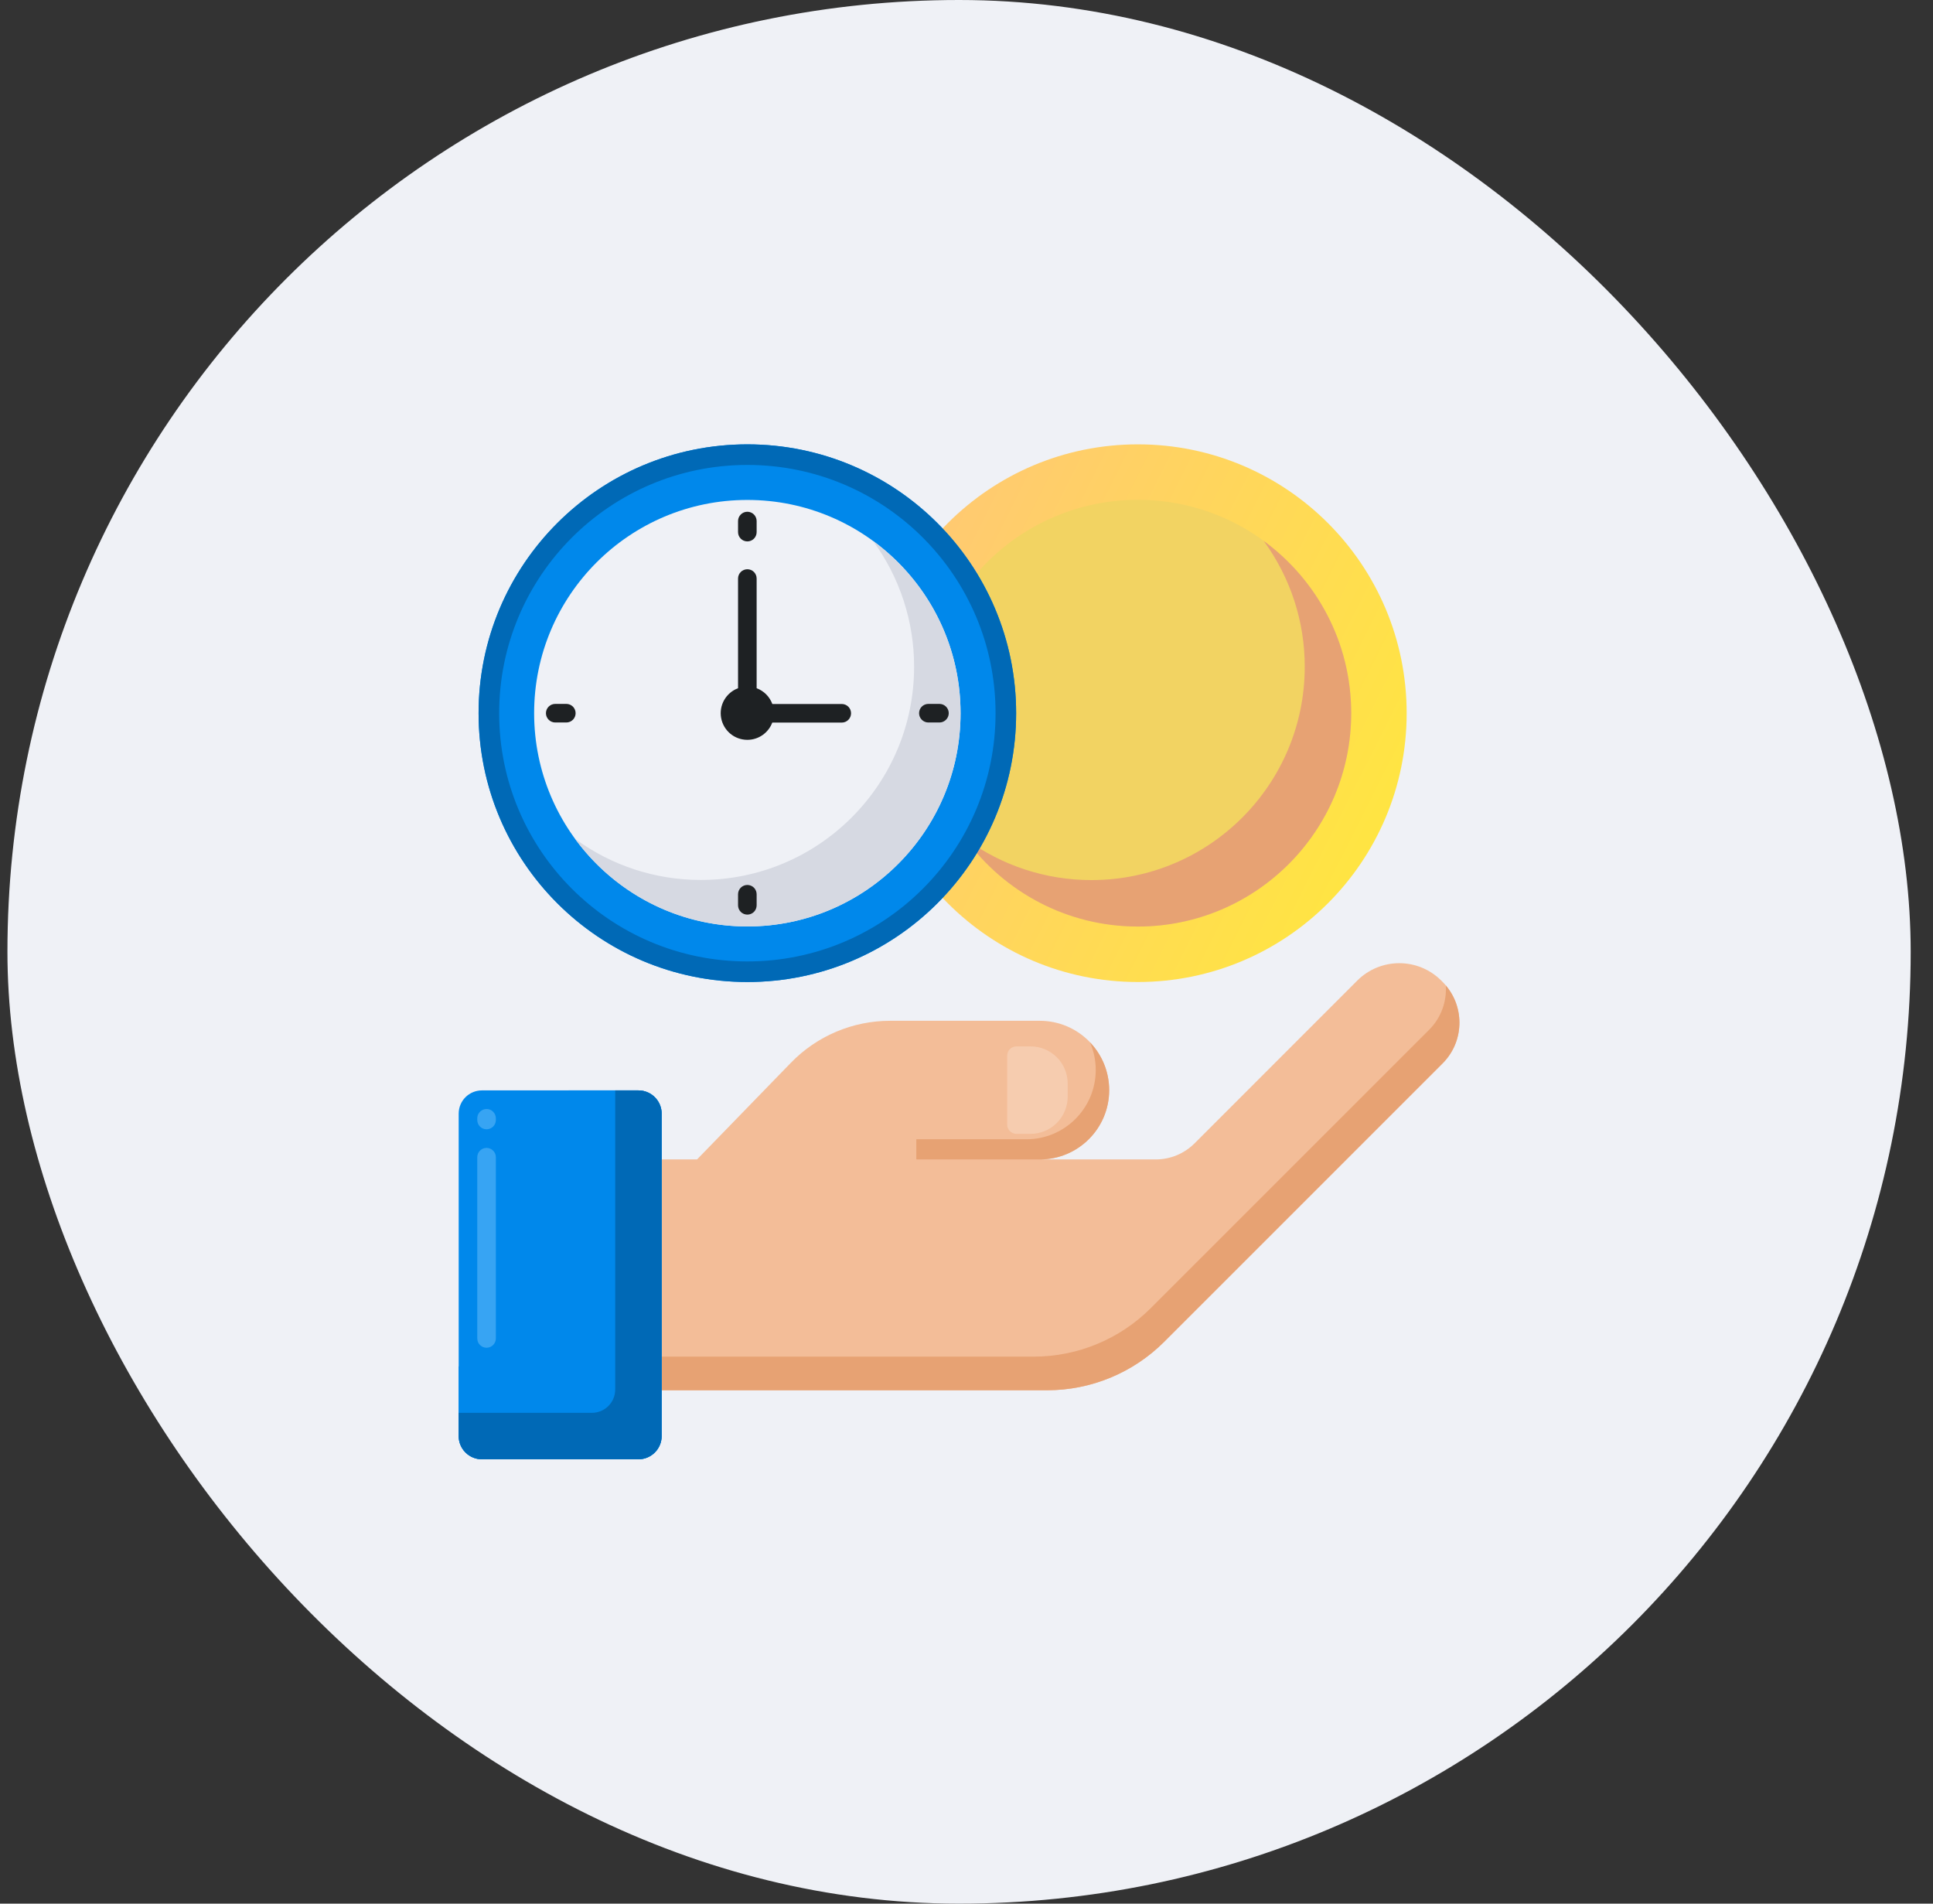
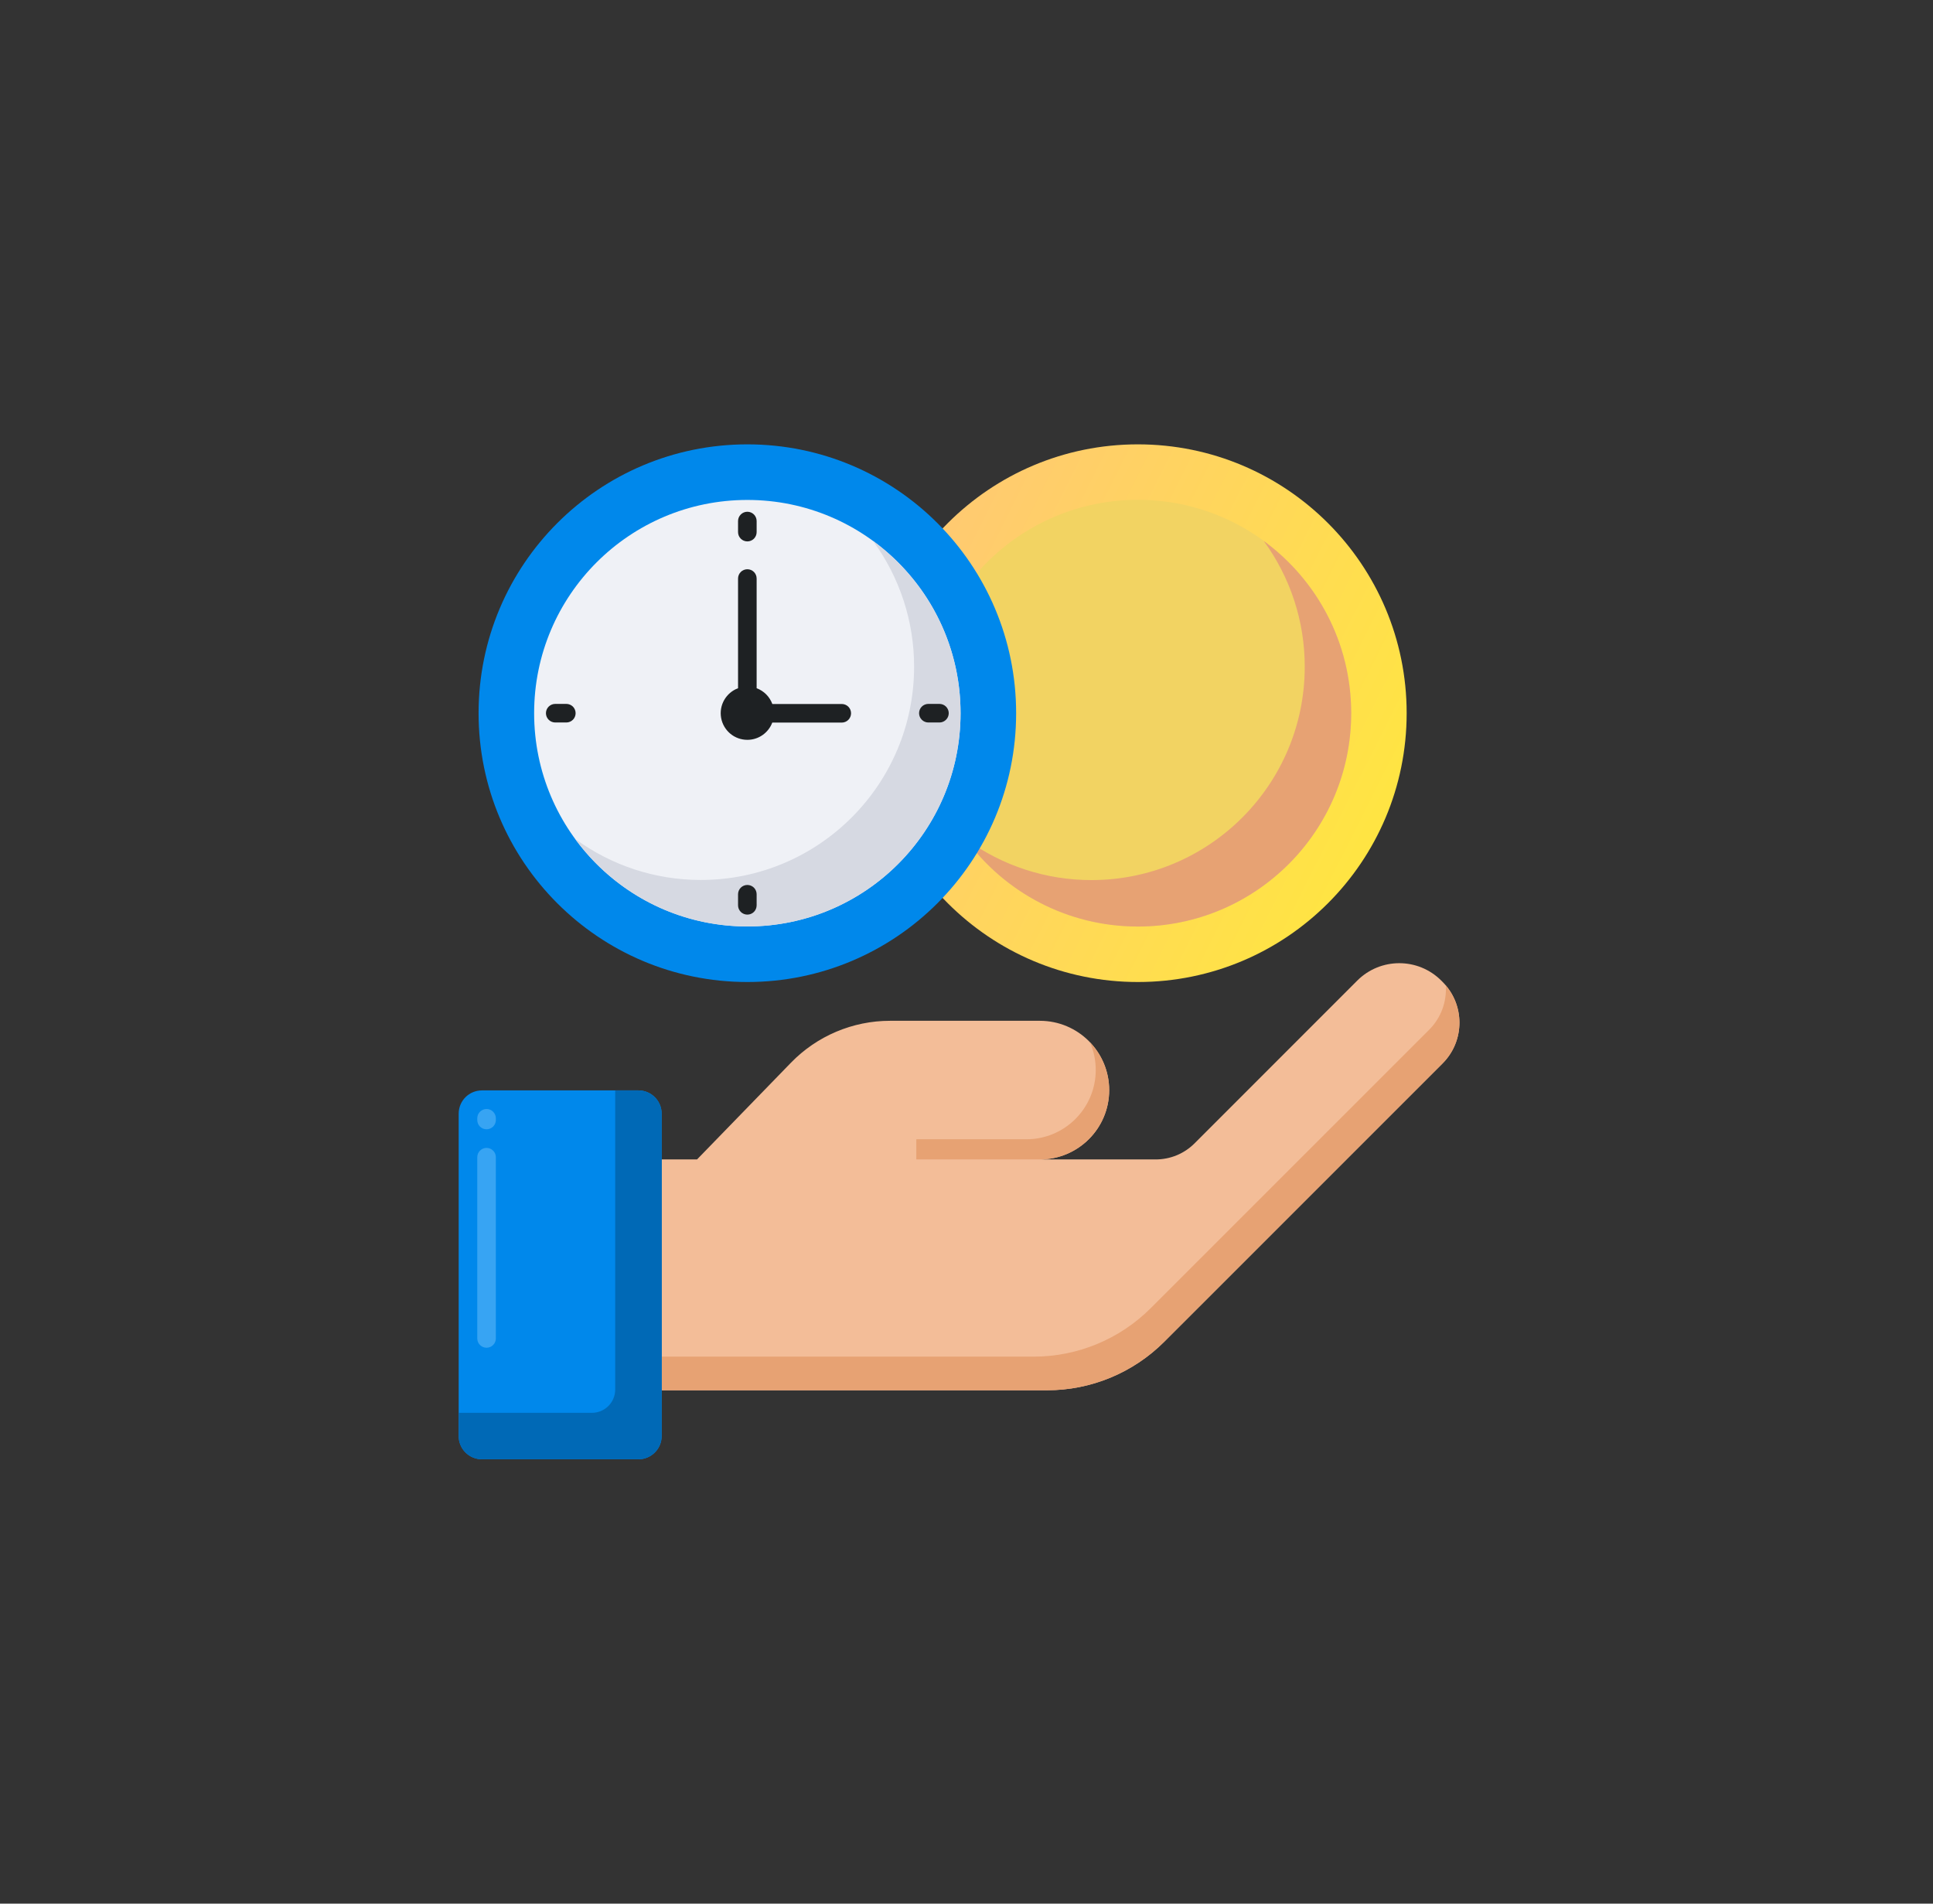
<svg xmlns="http://www.w3.org/2000/svg" width="65" height="64" viewBox="0 0 65 64" fill="none">
  <rect x="0" y="0" width="65" height="64" fill="#333333" stroke="none" />
-   <rect x="0.25" width="64" height="64" rx="32" fill="#EFF1F6" />
  <path d="M38.263 33.015C43.255 33.015 47.301 28.969 47.301 23.977C47.301 18.985 43.255 14.939 38.263 14.939C33.272 14.939 29.225 18.985 29.225 23.977C29.225 28.969 33.272 33.015 38.263 33.015Z" fill="url(#paint0_linear_687_3259)" />
  <path d="M38.263 31.15C42.225 31.15 45.436 27.939 45.436 23.977C45.436 20.015 42.225 16.804 38.263 16.804C34.301 16.804 31.09 20.015 31.09 23.977C31.09 27.939 34.301 31.15 38.263 31.15Z" fill="#F2D362" />
  <path d="M42.493 18.185C43.392 19.412 43.876 20.894 43.874 22.415C43.874 26.376 40.662 29.588 36.701 29.588C35.18 29.59 33.698 29.106 32.471 28.207C33.776 29.991 35.884 31.15 38.263 31.15C42.225 31.15 45.436 27.939 45.436 23.977C45.436 21.598 44.277 19.49 42.493 18.185Z" fill="#E7A273" />
  <path d="M25.131 33.015C30.122 33.015 34.169 28.969 34.169 23.977C34.169 18.985 30.122 14.939 25.131 14.939C20.139 14.939 16.093 18.985 16.093 23.977C16.093 28.969 20.139 33.015 25.131 33.015Z" fill="#0088EB" />
-   <path d="M25.131 14.939C20.139 14.939 16.093 18.985 16.093 23.977C16.093 28.969 20.139 33.015 25.131 33.015C30.122 33.015 34.169 28.969 34.169 23.977C34.169 18.985 30.122 14.939 25.131 14.939ZM25.131 32.323C20.521 32.323 16.785 28.587 16.785 23.977C16.785 19.367 20.521 15.631 25.131 15.631C29.74 15.631 33.477 19.367 33.477 23.977C33.477 28.587 29.74 32.323 25.131 32.323Z" fill="#0069B6" />
  <path d="M25.131 31.147C29.09 31.147 32.3 27.937 32.3 23.977C32.3 20.017 29.09 16.808 25.131 16.808C21.171 16.808 17.961 20.017 17.961 23.977C17.961 27.937 21.171 31.147 25.131 31.147Z" fill="#EFF1F6" />
  <path d="M29.358 18.188C30.256 19.414 30.74 20.895 30.738 22.415C30.738 26.374 27.528 29.584 23.568 29.584C22.048 29.586 20.567 29.103 19.341 28.204C20.645 29.988 22.752 31.147 25.131 31.147C29.09 31.147 32.3 27.937 32.3 23.977C32.3 21.599 31.141 19.492 29.358 18.188Z" fill="#D6D9E2" />
  <path d="M28.306 23.668H25.971C25.926 23.547 25.856 23.437 25.765 23.345C25.674 23.254 25.564 23.183 25.443 23.138V19.45C25.443 19.367 25.41 19.288 25.352 19.229C25.293 19.171 25.214 19.138 25.131 19.138C25.048 19.138 24.968 19.171 24.91 19.229C24.851 19.288 24.818 19.367 24.818 19.45V23.138C24.621 23.211 24.456 23.352 24.352 23.534C24.248 23.716 24.212 23.93 24.249 24.136C24.286 24.343 24.395 24.53 24.556 24.665C24.717 24.8 24.921 24.873 25.131 24.873C25.313 24.873 25.491 24.818 25.64 24.714C25.79 24.61 25.905 24.463 25.969 24.293H28.306C28.389 24.293 28.468 24.26 28.527 24.201C28.585 24.143 28.618 24.063 28.618 23.98C28.618 23.897 28.585 23.818 28.527 23.759C28.468 23.701 28.389 23.668 28.306 23.668ZM25.131 18.202C25.048 18.202 24.968 18.169 24.91 18.111C24.851 18.052 24.818 17.973 24.818 17.89V17.517C24.818 17.435 24.851 17.355 24.91 17.297C24.968 17.238 25.048 17.205 25.131 17.205C25.214 17.205 25.293 17.238 25.352 17.297C25.41 17.355 25.443 17.435 25.443 17.517V17.89C25.443 17.973 25.41 18.052 25.352 18.111C25.293 18.169 25.214 18.202 25.131 18.202ZM25.131 30.749C25.048 30.749 24.968 30.716 24.91 30.658C24.851 30.599 24.818 30.52 24.818 30.437V30.064C24.818 29.982 24.851 29.902 24.91 29.843C24.968 29.785 25.048 29.752 25.131 29.752C25.214 29.752 25.293 29.785 25.352 29.843C25.41 29.902 25.443 29.982 25.443 30.064V30.437C25.443 30.52 25.41 30.599 25.352 30.658C25.293 30.716 25.214 30.749 25.131 30.749ZM19.044 24.29H18.671C18.588 24.29 18.509 24.257 18.45 24.198C18.391 24.14 18.358 24.06 18.358 23.977C18.358 23.894 18.391 23.815 18.45 23.756C18.509 23.698 18.588 23.665 18.671 23.665H19.044C19.126 23.665 19.206 23.698 19.265 23.756C19.323 23.815 19.356 23.894 19.356 23.977C19.356 24.06 19.323 24.14 19.265 24.198C19.206 24.257 19.126 24.29 19.044 24.29ZM31.59 24.29H31.218C31.135 24.29 31.055 24.257 30.997 24.198C30.938 24.14 30.905 24.06 30.905 23.977C30.905 23.894 30.938 23.815 30.997 23.756C31.055 23.698 31.135 23.665 31.218 23.665H31.59C31.673 23.665 31.753 23.698 31.811 23.756C31.87 23.815 31.903 23.894 31.903 23.977C31.903 24.06 31.87 24.14 31.811 24.198C31.753 24.257 31.673 24.29 31.59 24.29Z" fill="#1E2123" />
  <path d="M48.508 33.01L48.466 32.968C47.685 32.187 46.421 32.187 45.64 32.967C43.981 34.628 41.308 37.3 40.17 38.438C39.998 38.61 39.794 38.747 39.569 38.84C39.344 38.933 39.103 38.98 38.86 38.98H34.979C36.261 38.973 37.298 37.933 37.298 36.65C37.298 35.363 36.254 34.319 34.967 34.319H29.927C29.306 34.319 28.692 34.444 28.12 34.686C27.548 34.928 27.03 35.282 26.598 35.727L23.439 38.98H22.249V46.741H35.211C36.688 46.741 38.105 46.154 39.15 45.109L48.508 35.753C49.265 34.995 49.266 33.767 48.508 33.01Z" fill="#F3BD98" />
  <path d="M48.618 33.132C48.651 33.667 48.465 34.213 48.056 34.622L38.697 43.978C37.653 45.023 36.236 45.61 34.759 45.61H22.249V46.74H35.211C36.688 46.74 38.105 46.154 39.15 45.109L48.508 35.752C49.226 35.034 49.262 33.894 48.618 33.132ZM34.967 38.98H30.812V38.302H34.515C35.802 38.302 36.846 37.258 36.846 35.971C36.846 35.641 36.776 35.327 36.652 35.042C37.066 35.474 37.298 36.05 37.298 36.65C37.298 37.937 36.254 38.98 34.967 38.98Z" fill="#E7A273" />
-   <path d="M34.18 38.12H34.653C34.984 38.12 35.302 37.989 35.537 37.754C35.771 37.52 35.903 37.202 35.903 36.87V36.429C35.903 36.097 35.771 35.779 35.537 35.545C35.302 35.311 34.984 35.179 34.653 35.179H34.18C34.097 35.179 34.018 35.212 33.959 35.27C33.901 35.329 33.868 35.409 33.868 35.492V37.808C33.868 37.891 33.901 37.97 33.959 38.029C34.018 38.087 34.097 38.12 34.18 38.12Z" fill="#F6CCAF" />
  <path d="M21.468 49.061H16.205C15.998 49.061 15.799 48.978 15.652 48.832C15.506 48.685 15.424 48.487 15.424 48.28V37.44C15.424 37.233 15.506 37.034 15.652 36.888C15.799 36.741 15.998 36.659 16.205 36.659H21.468C21.675 36.659 21.874 36.741 22.02 36.888C22.167 37.034 22.249 37.233 22.249 37.44V48.28C22.249 48.487 22.167 48.685 22.02 48.832C21.874 48.978 21.675 49.061 21.468 49.061Z" fill="#0088EB" />
  <path d="M16.361 45.311C16.278 45.311 16.199 45.278 16.14 45.219C16.081 45.161 16.049 45.081 16.049 44.998V38.905C16.049 38.822 16.081 38.742 16.14 38.684C16.199 38.625 16.278 38.592 16.361 38.592C16.444 38.592 16.523 38.625 16.582 38.684C16.641 38.742 16.674 38.822 16.674 38.905V44.998C16.674 45.081 16.641 45.161 16.582 45.219C16.523 45.278 16.444 45.311 16.361 45.311ZM16.361 37.967C16.278 37.967 16.199 37.934 16.14 37.876C16.081 37.817 16.049 37.737 16.049 37.655V37.596C16.049 37.514 16.081 37.434 16.14 37.376C16.199 37.317 16.278 37.284 16.361 37.284C16.444 37.284 16.523 37.317 16.582 37.376C16.641 37.434 16.674 37.514 16.674 37.596V37.655C16.674 37.737 16.641 37.817 16.582 37.876C16.523 37.934 16.444 37.967 16.361 37.967Z" fill="#37A4F3" />
-   <path d="M22.249 37.44C22.249 37.233 22.167 37.035 22.02 36.888C21.874 36.742 21.675 36.659 21.468 36.659H19.124V45.155C19.124 45.362 19.042 45.561 18.895 45.707C18.749 45.854 18.55 45.936 18.343 45.936H15.424V48.28C15.424 48.487 15.506 48.686 15.652 48.832C15.799 48.979 15.998 49.061 16.205 49.061H21.468C21.675 49.061 21.874 48.979 22.02 48.832C22.167 48.686 22.249 48.487 22.249 48.28V37.44Z" fill="#0088EB" />
  <path d="M22.249 37.44C22.249 37.233 22.167 37.035 22.02 36.888C21.874 36.742 21.675 36.659 21.468 36.659H20.687V46.717C20.687 46.925 20.604 47.123 20.458 47.27C20.311 47.416 20.113 47.499 19.905 47.499H15.424V48.28C15.424 48.487 15.506 48.686 15.652 48.832C15.799 48.979 15.998 49.061 16.205 49.061H21.468C21.675 49.061 21.874 48.979 22.02 48.832C22.167 48.686 22.249 48.487 22.249 48.28V37.44Z" fill="#0069B6" />
  <defs>
    <linearGradient id="paint0_linear_687_3259" x1="28.247" y1="21.226" x2="49.17" y2="31.775" gradientUnits="userSpaceOnUse">
      <stop offset="0.013" stop-color="#FFC874" />
      <stop offset="1" stop-color="#FFEB37" />
    </linearGradient>
  </defs>
</svg>